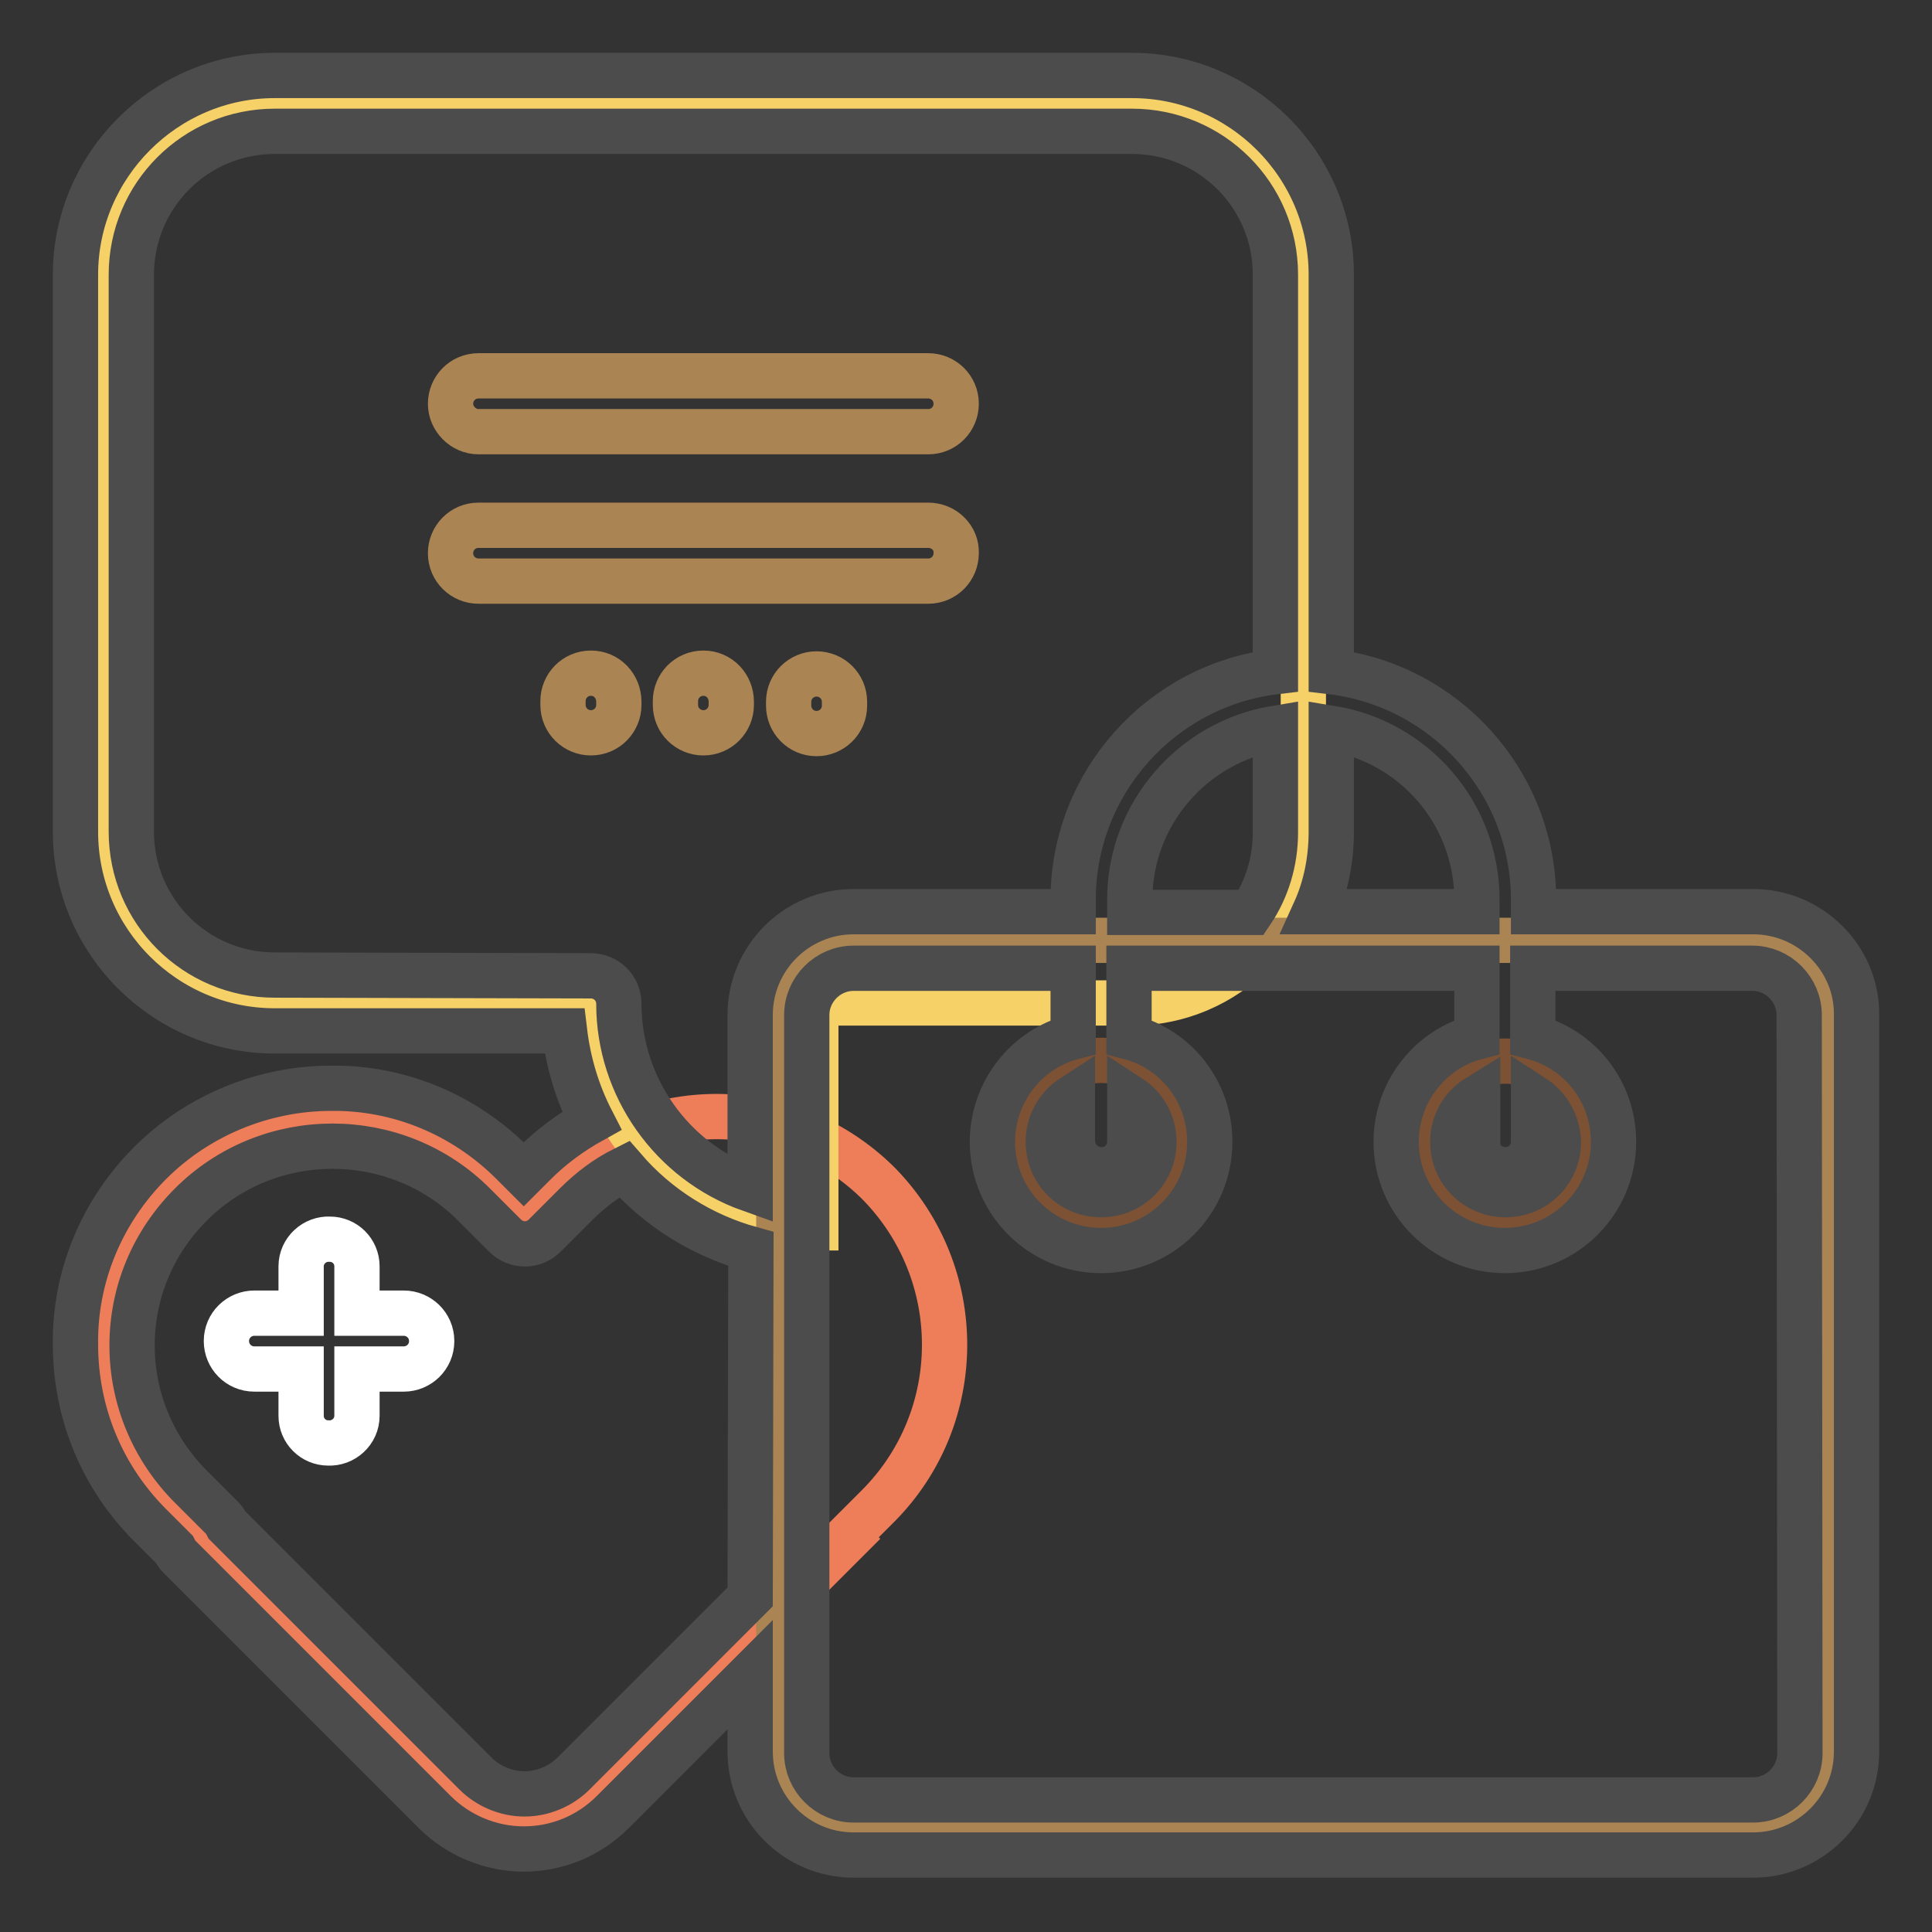
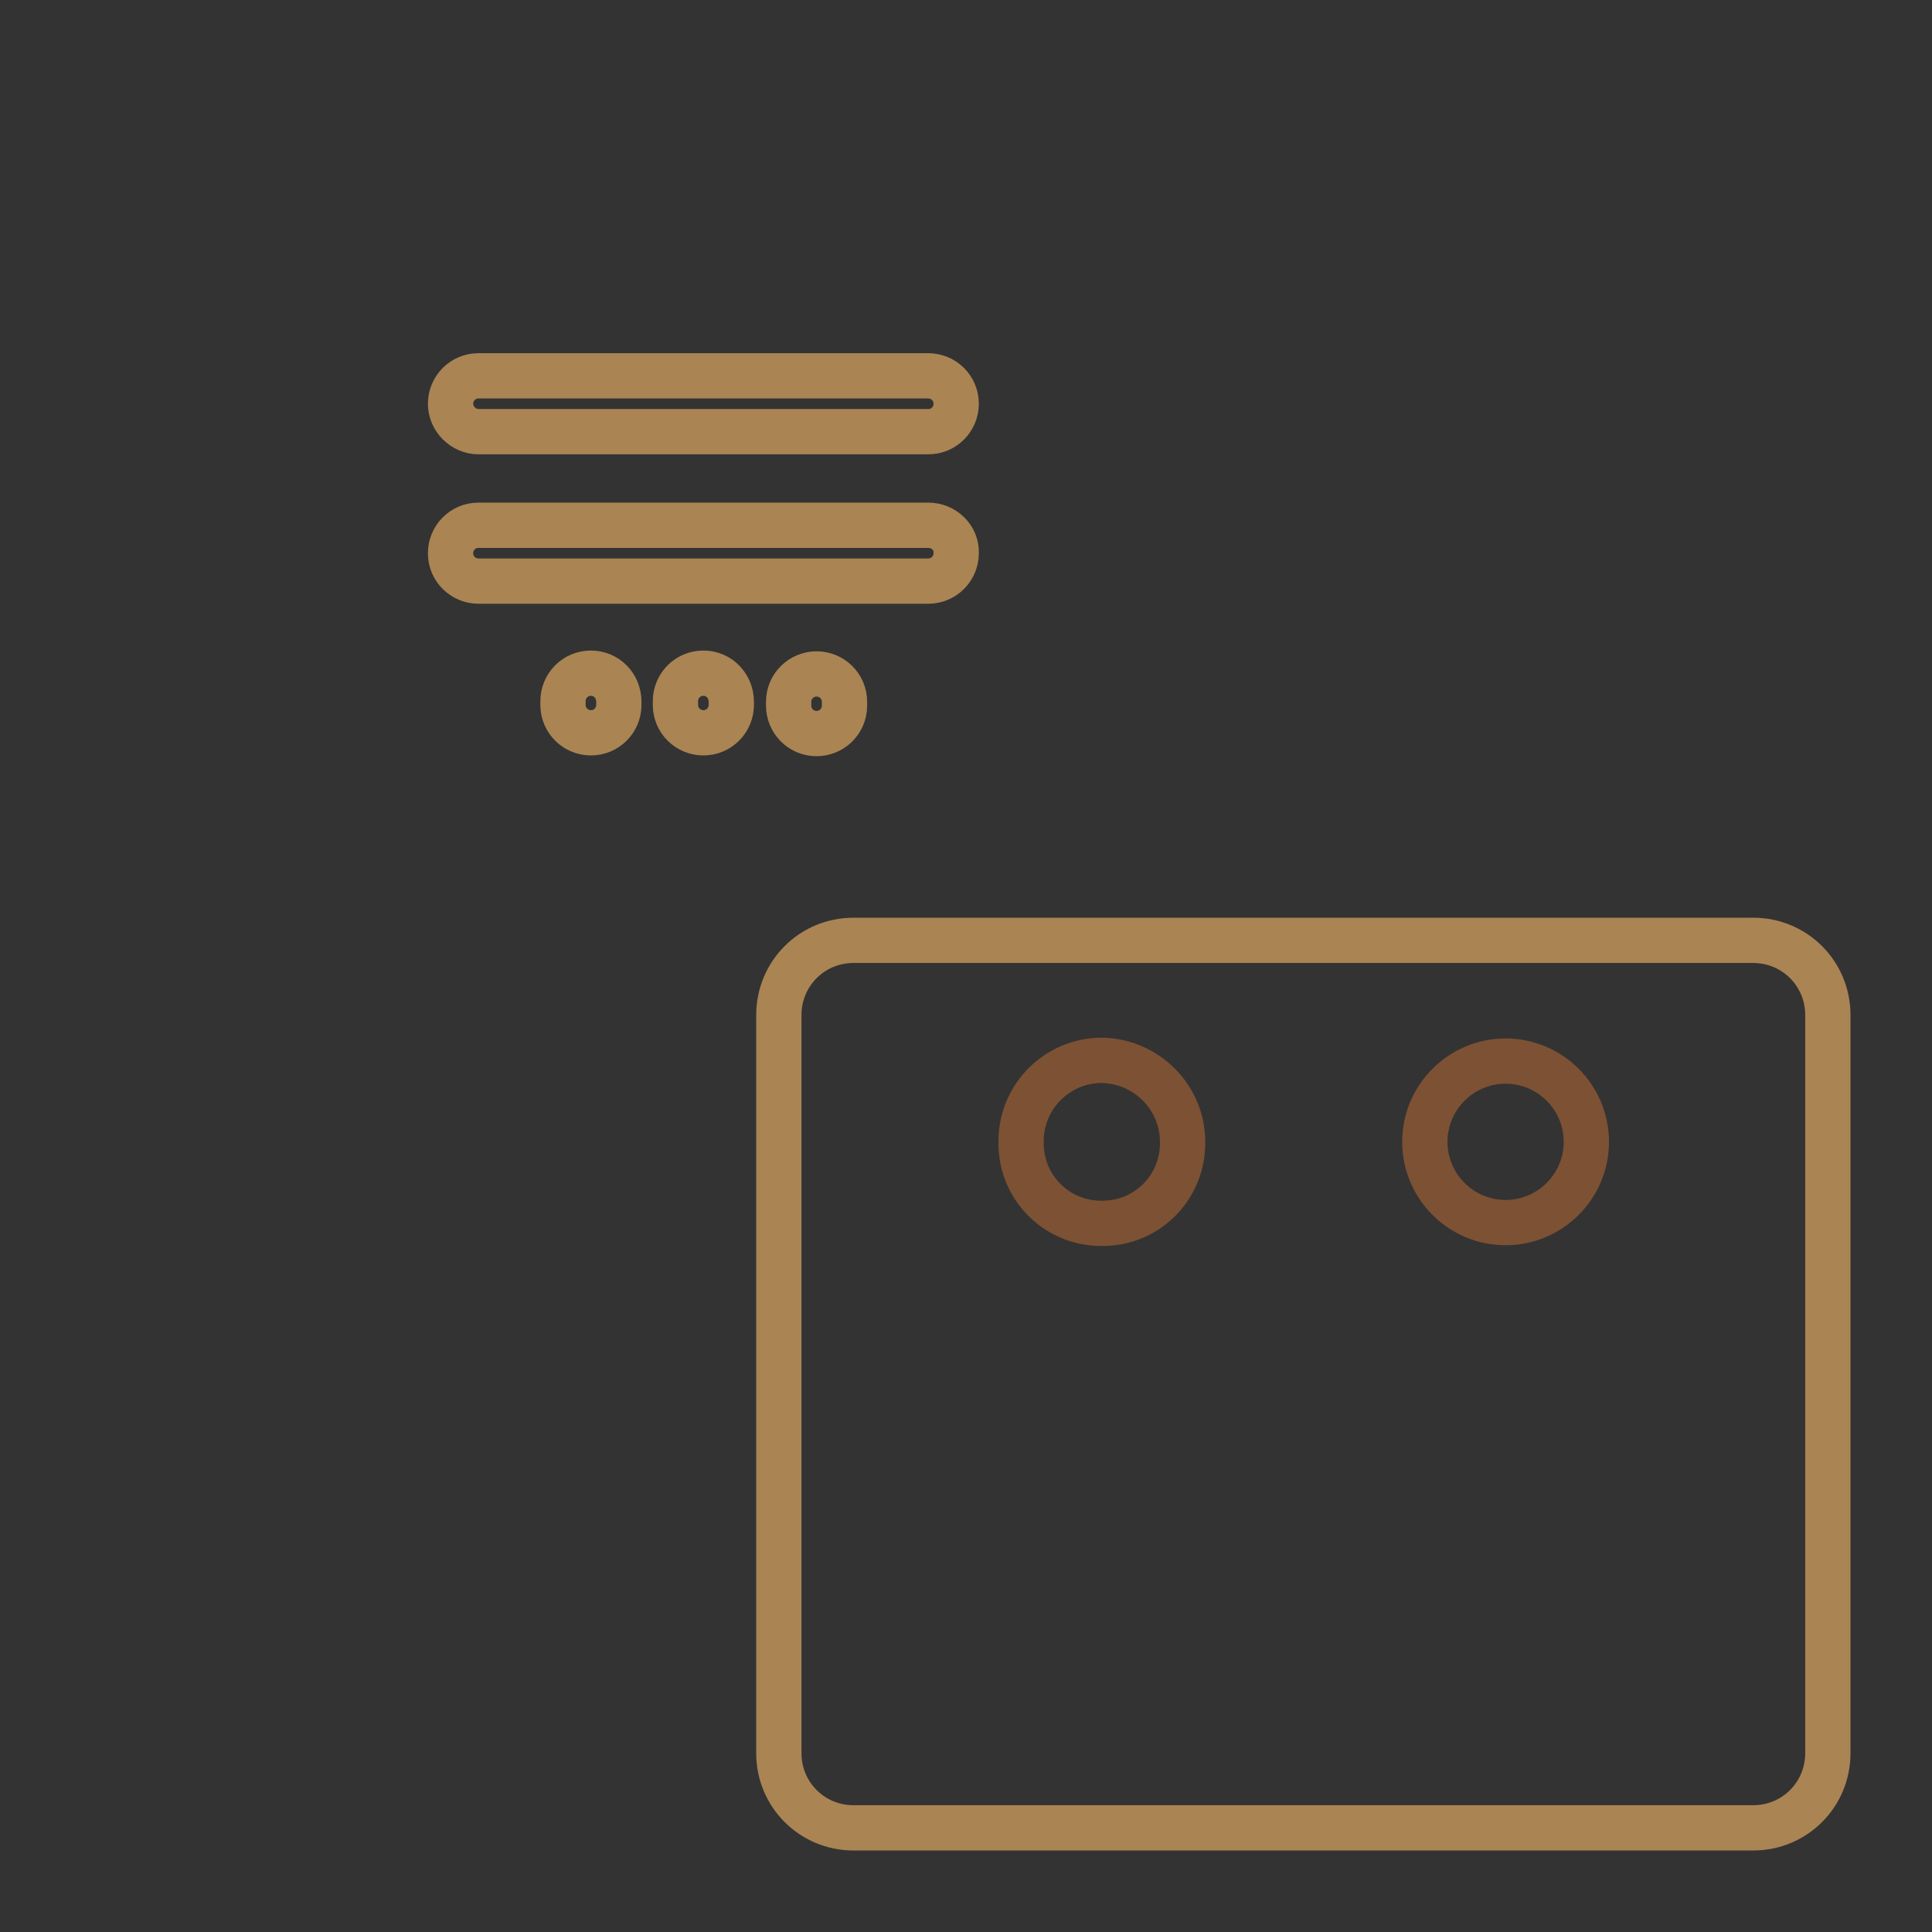
<svg xmlns="http://www.w3.org/2000/svg" version="1.1" x="0px" y="0px" viewBox="0 0 256 256" enable-background="new 0 0 256 256" xml:space="preserve">
  <rect x="0" y="0" width="256" height="256" fill="#333333" stroke="none" />
  <g>
-     <path stroke-width="6" fill-opacity="0" stroke="#ee7d59" d="M116.3,199.6l-4.1,4.1l0.2,0.2l-33.8,33.8c-5,5-13.2,5-18.3,0c0,0,0,0,0,0l-33.8-33.8l0.2-0.2l-4.1-4.1 c-11.8-11.8-11.8-30.9,0-42.8c11.8-11.8,30.9-11.8,42.8,0l4.1,4.1l4.1-4.1c11.8-11.8,30.9-11.8,42.8,0 C128.1,168.7,128.1,187.8,116.3,199.6z" />
-     <path stroke-width="6" fill-opacity="0" stroke="#ffffff" d="M57.2,177.7c0,2.1-1.7,3.7-3.7,3.7h-6.2v6.2c0,2.1-1.8,3.7-3.8,3.6c-2,0-3.6-1.6-3.6-3.6v-6.2h-6.2 c-2.1,0-3.7-1.7-3.7-3.7c0-2.1,1.7-3.7,3.7-3.7h6.2v-6.2c0-2.1,1.8-3.7,3.8-3.6c2,0,3.6,1.6,3.6,3.6v6.2h6.2 C55.5,174,57.2,175.6,57.2,177.7z" />
-     <path stroke-width="6" fill-opacity="0" stroke="#f6d168" d="M36.4,13.7H150c12.5,0,22.7,10.2,22.7,22.7v73.8c0,12.5-10.2,22.7-22.7,22.7h-41.9v29.8 c-16.5,0-29.8-13.3-29.8-29.8H36.4c-12.5,0-22.7-10.2-22.7-22.7V36.4C13.7,23.9,23.9,13.7,36.4,13.7L36.4,13.7z" />
    <path stroke-width="6" fill-opacity="0" stroke="#aa8453" d="M111.9,93v0.5c0,2.1-1.7,3.7-3.7,3.7c-2.1,0-3.7-1.7-3.7-3.7V93c0-2.1,1.7-3.7,3.7-3.7 C110.2,89.3,111.9,90.9,111.9,93z M93.2,89.2c-2.1,0-3.7,1.7-3.7,3.7v0.5c0,2.1,1.7,3.7,3.7,3.7c2.1,0,3.7-1.7,3.7-3.7V93 C96.9,90.9,95.3,89.2,93.2,89.2C93.2,89.2,93.2,89.2,93.2,89.2z M78.3,89.2c-2.1,0-3.7,1.7-3.7,3.7v0.5c0,2.1,1.7,3.7,3.7,3.7 c2.1,0,3.7-1.7,3.7-3.7V93C82,90.9,80.4,89.2,78.3,89.2z M63.4,57.2H123c2.1,0,3.7-1.7,3.7-3.7c0-2.1-1.7-3.7-3.7-3.7H63.4 c-2.1,0-3.7,1.7-3.7,3.7C59.7,55.5,61.4,57.2,63.4,57.2L63.4,57.2z M123,69.6H63.4c-2.1,0-3.7,1.7-3.7,3.7c0,2.1,1.7,3.7,3.7,3.7 H123c2.1,0,3.7-1.7,3.7-3.7C126.8,71.3,125.1,69.6,123,69.6z M113.1,124.6h119.2c5.5,0,9.9,4.4,9.9,9.9v97.8c0,5.5-4.4,9.9-9.9,9.9 H113.1c-5.5,0-9.9-4.4-9.9-9.9v-97.8C103.2,129,107.6,124.6,113.1,124.6L113.1,124.6z" />
    <path stroke-width="6" fill-opacity="0" stroke="#7d5133" d="M156.7,151.3c0.1,5.9-4.6,10.8-10.6,10.8c-5.9,0.1-10.8-4.6-10.8-10.6c0-0.1,0-0.2,0-0.3 c0-5.9,4.8-10.7,10.7-10.7C151.9,140.6,156.7,145.4,156.7,151.3L156.7,151.3z M199.5,140.6c-5.9,0-10.7,4.8-10.7,10.7 s4.8,10.7,10.7,10.7c0,0,0,0,0,0c5.9,0,10.7-4.8,10.7-10.7C210.2,145.4,205.4,140.6,199.5,140.6z" />
-     <path stroke-width="6" fill-opacity="0" stroke="#4d4c4c" d="M232.3,120.8h-29.1v-1.6c0-15.5-11.7-28.4-26.8-30.2V36.4c0-14.6-11.9-26.4-26.4-26.4H36.4 C21.9,10,10,21.9,10,36.4v73.8c0,14.6,11.9,26.4,26.4,26.4h38.4c0.5,4.2,1.7,8.2,3.6,11.9c-2.7,1.5-5.3,3.4-7.5,5.6l-1.5,1.5 l-1.5-1.5c-6.4-6.4-15-10-24-9.9c-9,0-17.7,3.6-24,9.9c-6.4,6.4-10,15-9.9,24c0,9.1,3.5,17.6,9.9,24l3.2,3.2c0.2,0.4,0.4,0.7,0.7,1 l33.8,33.8c3.1,3.1,7.4,4.9,11.8,4.9c4.4,0,8.6-1.7,11.8-4.9l18.2-18.2v10.2c0,7.5,6.1,13.7,13.7,13.7h119.2 c7.5,0,13.7-6.1,13.7-13.7v-97.8C246,127,239.9,120.8,232.3,120.8L232.3,120.8z M195.7,119.2v1.6h-21.5c1.5-3.3,2.2-6.9,2.2-10.6 V96.5C187.4,98.3,195.7,107.8,195.7,119.2L195.7,119.2z M149.7,120.8v-1.6c0-11.4,8.4-20.9,19.3-22.7v13.8c0,3.8-1.1,7.5-3.2,10.6 H149.7z M36.4,129.2c-10.5,0-19-8.5-19-19V36.4c0-10.5,8.5-19,19-19H150c10.5,0,19,8.5,19,19V89c-15.1,1.8-26.8,14.7-26.8,30.2v1.6 h-29.1c-7.5,0-13.7,6.1-13.7,13.7v23.1C89,153.9,82,144,82,133c0-2.1-1.7-3.7-3.7-3.7c0,0,0,0,0,0L36.4,129.2L36.4,129.2z  M99.4,211.6L76,235c-1.7,1.7-4.1,2.7-6.5,2.7c-2.4,0-4.8-1-6.5-2.7l-32.9-32.9c-0.2-0.4-0.4-0.7-0.7-1l-4.1-4.1 c-5-5-7.8-11.7-7.8-18.7c0-7.1,2.8-13.7,7.8-18.7c10.3-10.3,27.2-10.3,37.5,0l4.1,4.1c1.5,1.5,3.8,1.5,5.3,0l0,0l4.1-4.1 c1.9-1.9,4-3.5,6.4-4.7c4.4,5.1,10.3,8.8,16.8,10.6L99.4,211.6L99.4,211.6L99.4,211.6z M238.5,232.3c0,3.4-2.8,6.2-6.2,6.2H113.1 c-3.4,0-6.2-2.8-6.2-6.2v-97.8c0-3.4,2.8-6.2,6.2-6.2h29.1v9.1c-6.2,1.6-10.7,7.3-10.7,13.9c0,8,6.5,14.4,14.4,14.4 c8,0,14.4-6.5,14.4-14.4c0-6.7-4.5-12.3-10.7-13.9v-9.1h46.1v9.1c-6.2,1.6-10.7,7.3-10.7,13.9c0,8,6.5,14.4,14.4,14.4 c8,0,14.4-6.5,14.4-14.4c0-6.7-4.5-12.3-10.7-13.9v-9.1h29.1c3.4,0,6.2,2.8,6.2,6.2L238.5,232.3L238.5,232.3z M146,155 c2.1,0,3.7-1.7,3.7-3.7l0,0v-5.9c2,1.3,3.2,3.5,3.2,5.9c0,3.9-3.1,7-7,7c-3.9,0-7-3.1-7-7c0-2.4,1.2-4.6,3.2-5.9v5.9 C142.2,153.4,143.9,155,146,155z M199.5,155c2.1,0,3.7-1.7,3.7-3.7l0,0v-5.9c2,1.3,3.2,3.5,3.3,5.9c0,3.9-3.1,7-7,7 c-3.9,0-7-3.1-7-7c0-2.4,1.2-4.6,3.3-5.9v5.9C195.7,153.4,197.4,155,199.5,155L199.5,155z" />
  </g>
</svg>